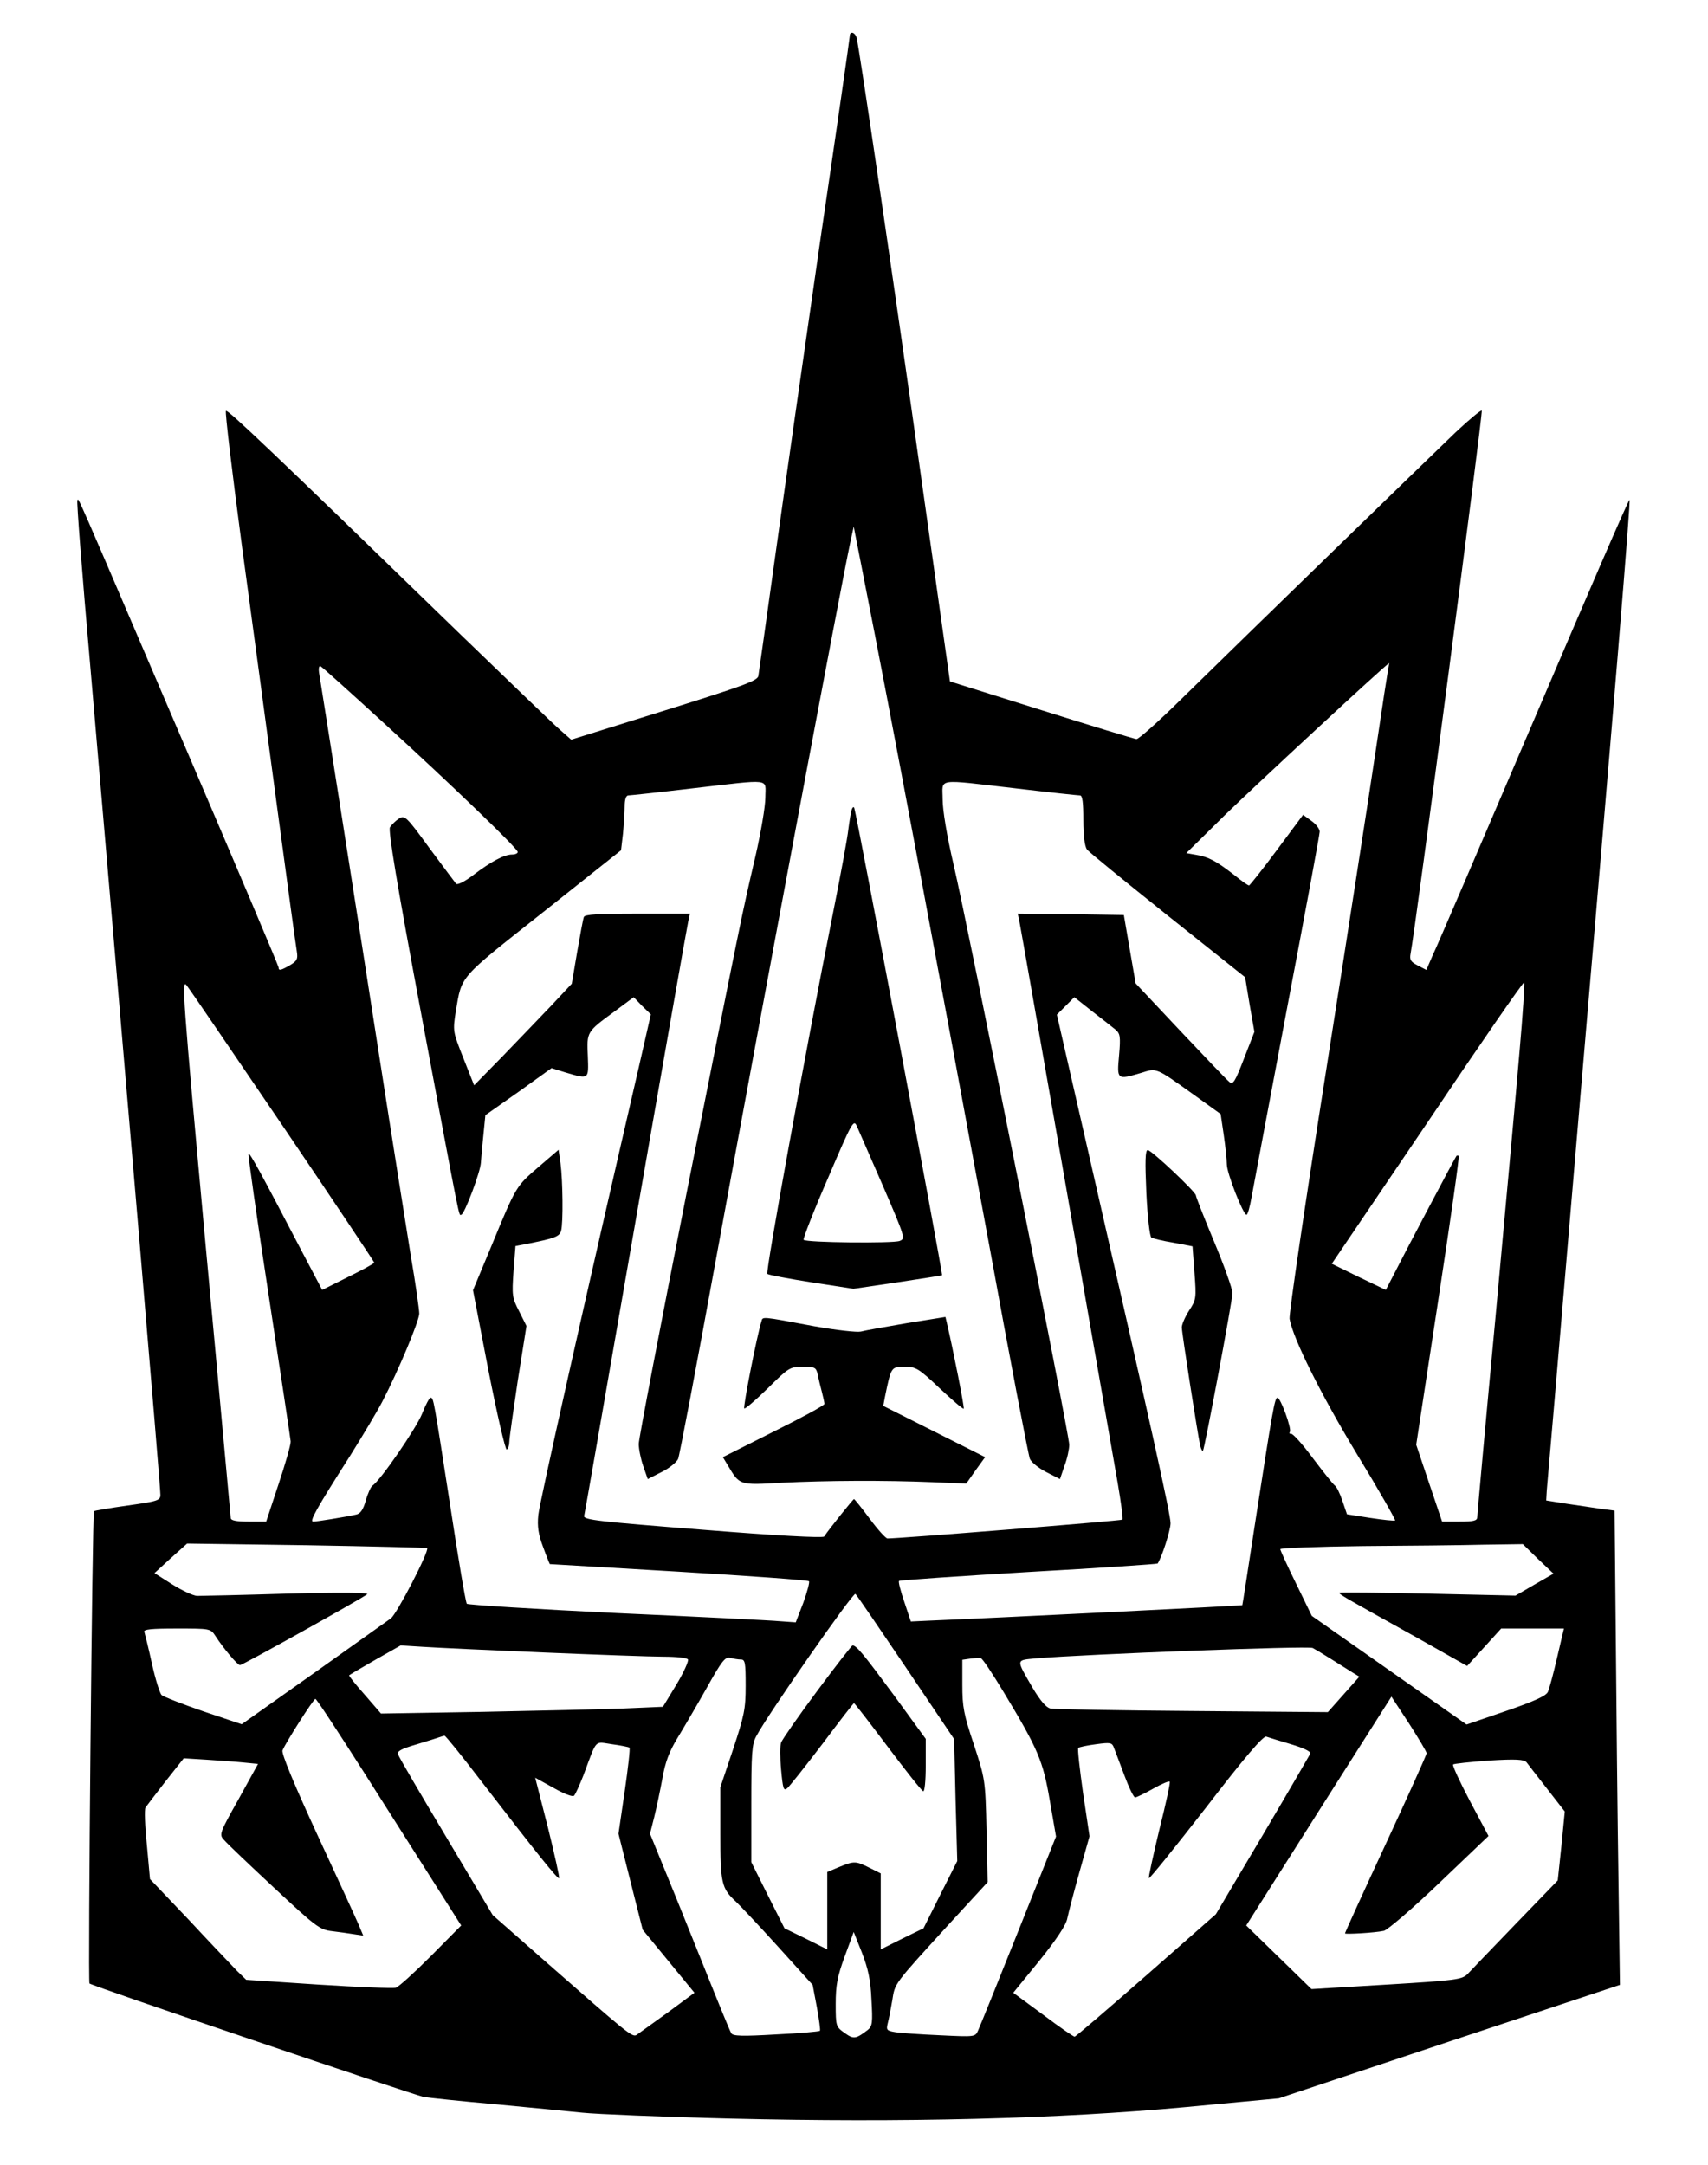
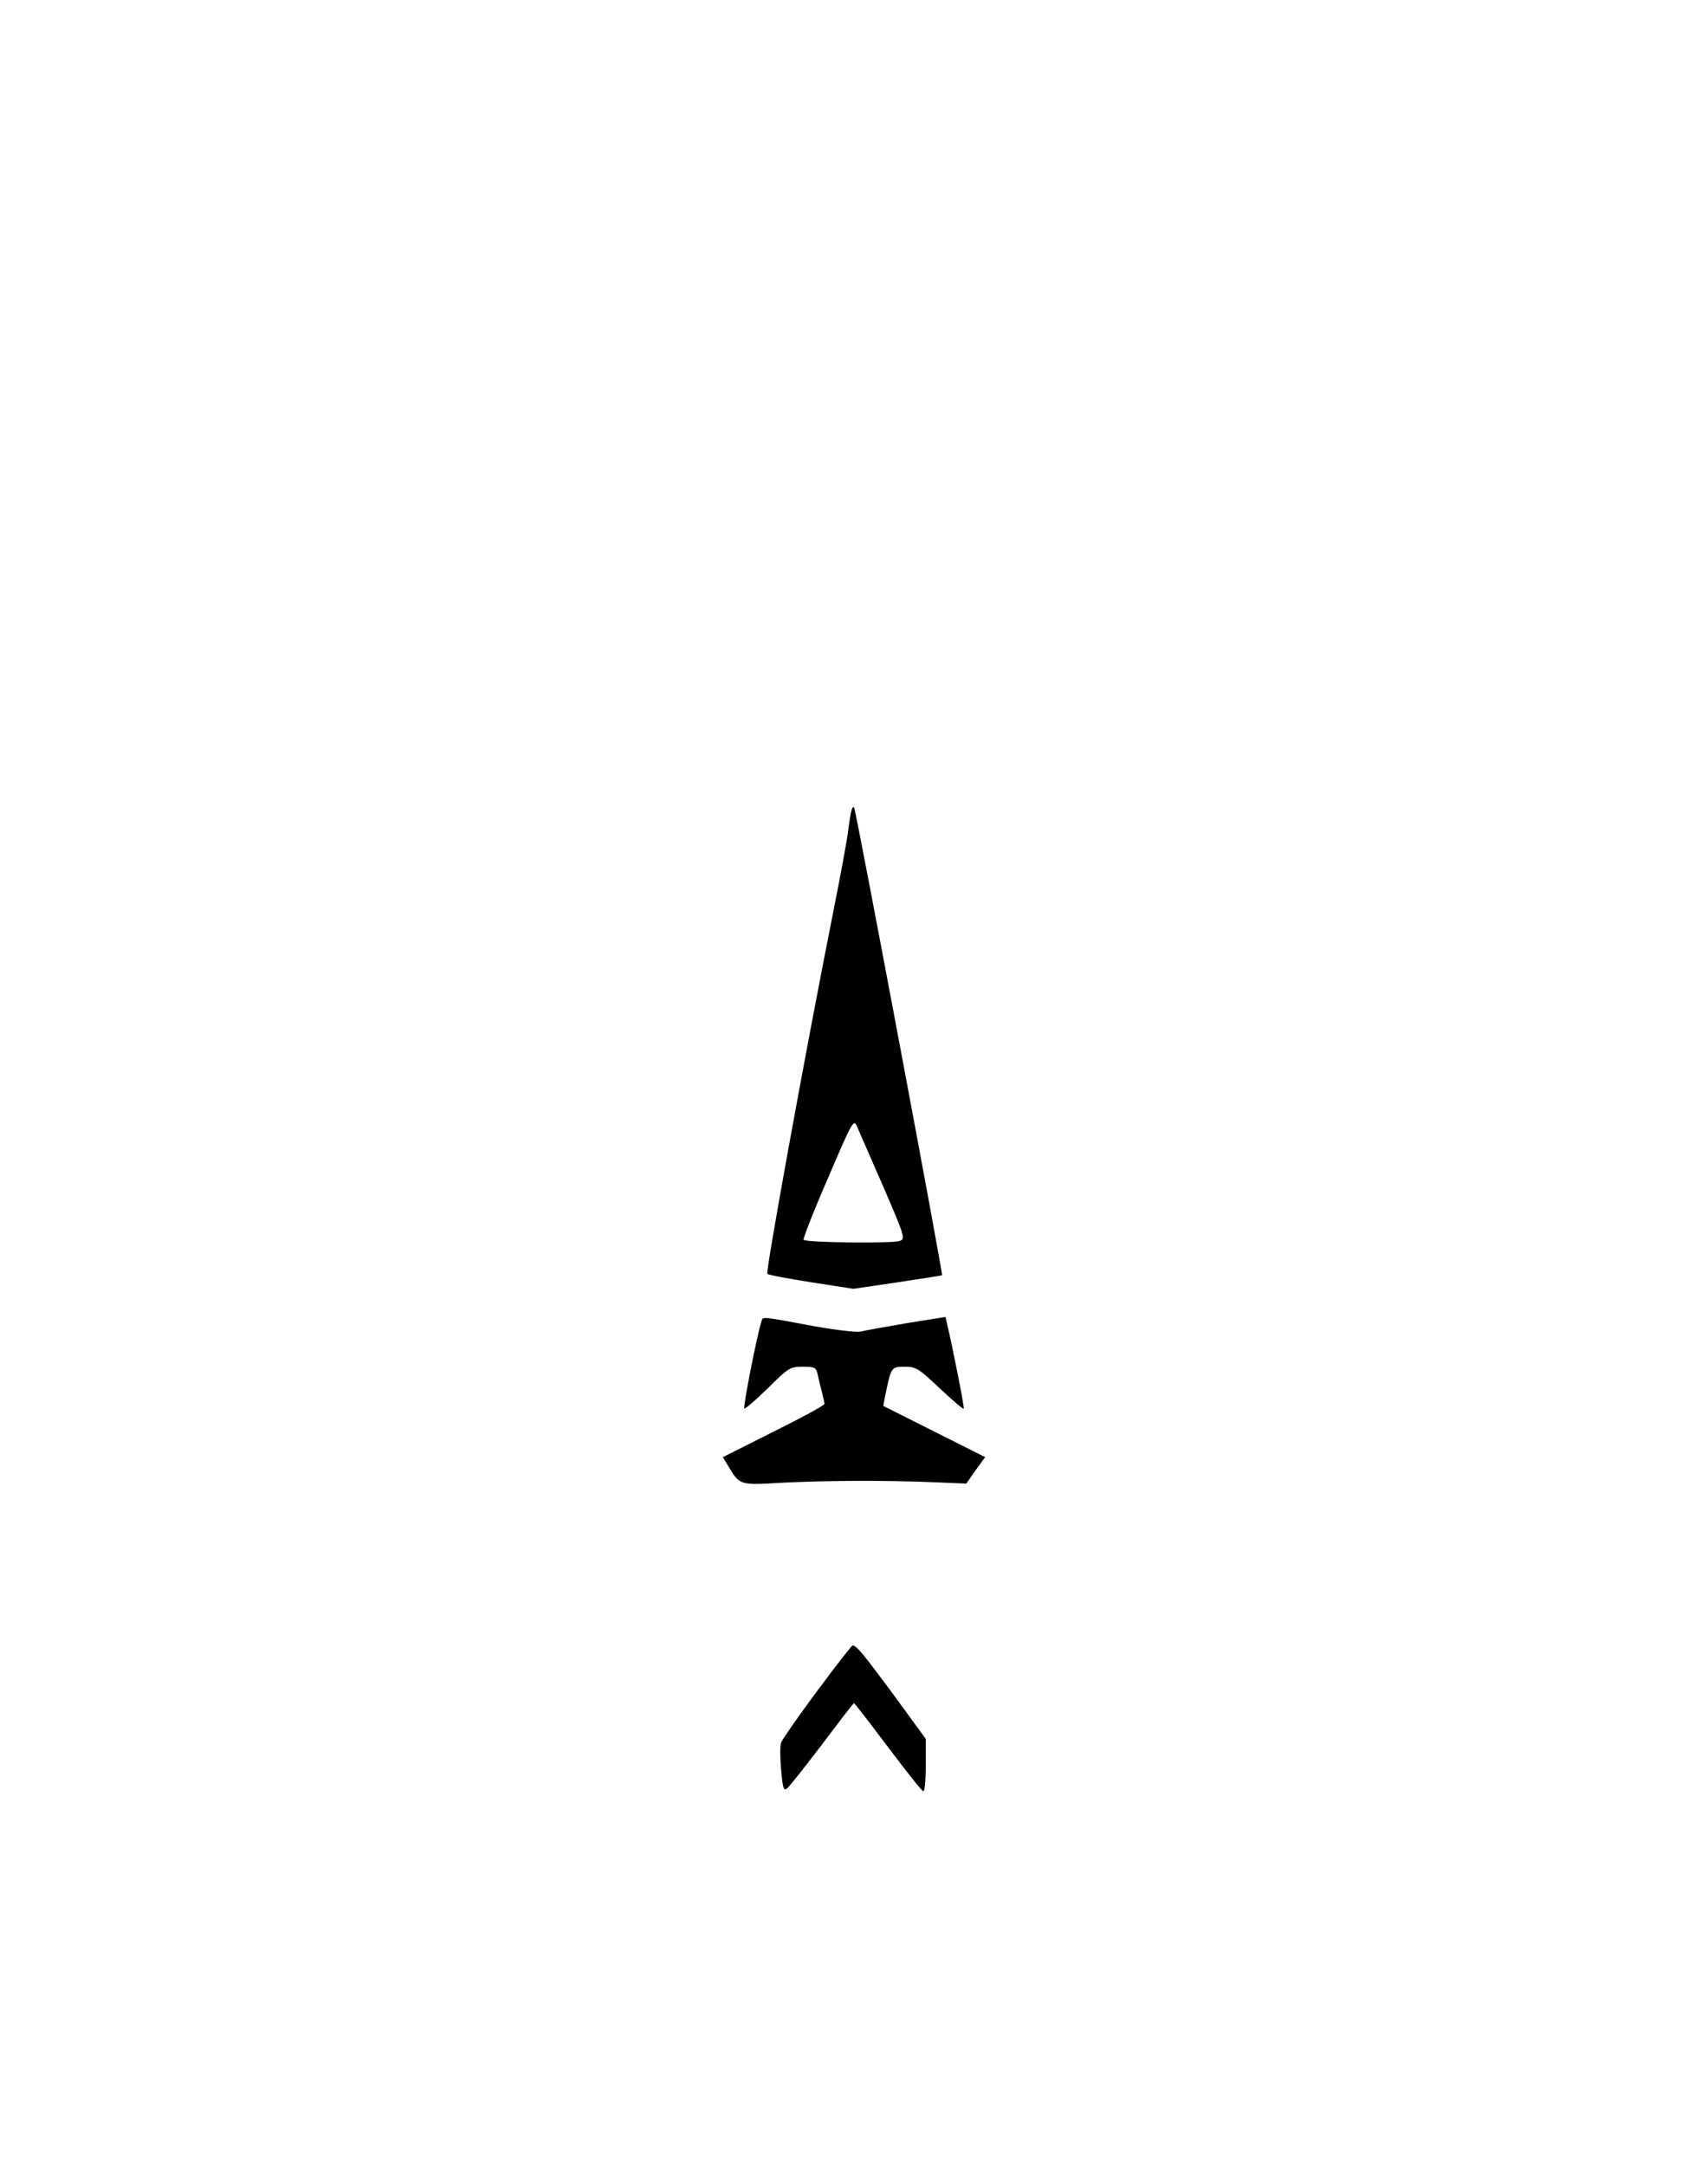
<svg xmlns="http://www.w3.org/2000/svg" version="1.0" width="606.061px" height="768px" viewBox="0 0 607 768" preserveAspectRatio="xMidYMid meet">
  <g transform="translate(0,768) scale(0.1,-0.1)" fill="#000000" stroke="none">
-     <path d="M3020 7558 c0 -6 -47 -334 -105 -727 -57 -394 -129 -898 -160 -1121 -31 -223 -58 -414 -60 -426 -4 -17 -53 -35 -335 -123 l-330 -103 -42 37 c-24 21 -187 178 -364 349 -663 644 -815 788 -821 782 -4 -3 22 -217 56 -474 35 -257 92 -681 127 -942 35 -261 66 -489 69 -505 4 -26 1 -33 -24 -48 -33 -19 -41 -21 -41 -8 0 5 -150 359 -334 788 -405 944 -375 877 -381 871 -3 -3 17 -263 45 -579 130 -1509 250 -2920 250 -2954 0 -20 -10 -23 -117 -38 -64 -9 -117 -18 -119 -20 -6 -6 -22 -1673 -16 -1678 9 -9 1147 -394 1187 -403 17 -3 131 -15 255 -26 124 -12 263 -25 310 -30 47 -5 284 -15 527 -21 613 -15 1165 -1 1618 41 l330 31 606 202 606 201 -3 216 c-2 118 -7 497 -10 842 l-6 627 -47 6 c-25 4 -80 12 -121 18 l-75 12 2 35 c2 19 44 510 93 1090 154 1798 206 2430 201 2430 -4 0 -156 -352 -340 -783 -184 -430 -345 -806 -359 -834 l-23 -53 -31 16 c-25 13 -29 20 -25 42 17 84 258 1924 253 1929 -3 3 -45 -32 -93 -77 -100 -96 -755 -732 -974 -947 -80 -79 -152 -143 -160 -143 -8 1 -160 47 -338 103 l-325 102 -98 695 c-101 720 -225 1562 -234 1593 -6 19 -24 23 -24 5z m235 -2893 c68 -363 185 -993 260 -1400 74 -407 140 -750 145 -762 5 -12 31 -33 58 -47 l49 -25 16 47 c10 26 17 60 17 75 0 37 -359 1839 -411 2061 -24 102 -39 194 -39 232 0 77 -29 72 260 39 118 -14 221 -25 228 -25 9 0 12 -24 12 -88 0 -55 5 -94 13 -104 6 -9 136 -114 287 -235 l275 -219 16 -97 17 -97 -37 -95 c-32 -83 -39 -94 -52 -83 -9 7 -87 89 -174 181 l-159 169 -21 121 -21 122 -188 3 -189 2 6 -29 c6 -26 296 -1690 349 -1993 12 -70 20 -129 17 -131 -3 -4 -804 -68 -835 -67 -6 0 -35 32 -63 70 -29 39 -54 70 -56 70 -3 0 -89 -107 -106 -133 -4 -6 -170 3 -431 24 -368 29 -425 35 -422 49 2 8 67 380 144 825 149 858 217 1242 226 1288 l6 27 -187 0 c-139 0 -187 -3 -190 -12 -3 -7 -13 -63 -24 -125 l-19 -112 -73 -78 c-41 -43 -119 -124 -174 -181 l-100 -102 -38 96 c-38 96 -38 96 -27 168 22 128 8 112 310 351 l277 220 7 59 c3 32 6 76 6 97 0 25 5 39 13 39 6 0 109 11 227 25 288 33 260 37 260 -32 0 -32 -16 -125 -35 -208 -48 -205 -52 -225 -245 -1198 -93 -472 -170 -873 -170 -891 0 -18 7 -53 16 -79 l16 -46 49 25 c27 13 54 35 59 47 5 12 66 333 135 712 179 979 442 2381 477 2545 l12 55 48 -245 c27 -135 105 -542 173 -905z m1679 648 c-2 -10 -22 -139 -44 -288 -22 -148 -101 -659 -176 -1135 -75 -475 -134 -876 -131 -890 13 -71 110 -266 238 -478 78 -128 139 -235 137 -238 -3 -2 -42 2 -88 9 l-83 13 -16 47 c-9 27 -21 51 -27 55 -6 4 -41 48 -78 97 -37 50 -72 89 -78 87 -5 -1 -7 2 -4 7 7 11 -33 121 -44 121 -10 0 -17 -42 -77 -429 -26 -168 -47 -307 -48 -308 -1 -2 -892 -46 -1114 -55 l-64 -3 -23 69 c-13 38 -22 72 -19 75 3 3 210 17 461 32 250 14 456 28 458 30 14 19 46 118 46 143 0 32 -70 347 -282 1274 l-122 533 31 31 31 31 62 -49 c35 -27 72 -56 83 -65 18 -15 20 -24 14 -93 -8 -87 -7 -87 78 -62 57 18 51 20 187 -77 l96 -69 11 -74 c6 -41 11 -88 11 -105 0 -31 58 -179 70 -179 4 0 12 28 18 63 6 34 63 336 126 671 64 336 116 618 116 627 0 10 -13 27 -30 39 l-29 21 -93 -125 c-51 -69 -96 -125 -99 -126 -4 0 -28 17 -55 39 -62 48 -90 63 -134 70 l-34 6 139 137 c108 105 573 536 582 538 0 0 -1 -8 -3 -17z m-3573 -193 c254 -232 479 -449 479 -461 0 -5 -9 -9 -20 -9 -28 0 -75 -25 -138 -73 -30 -23 -56 -36 -61 -31 -4 5 -47 62 -95 127 -83 114 -88 118 -109 104 -11 -7 -25 -21 -31 -30 -7 -11 24 -199 113 -674 141 -754 131 -703 140 -703 11 0 68 151 70 185 1 17 5 61 9 99 l7 70 118 83 117 84 52 -16 c82 -24 80 -25 77 59 -4 86 -4 86 93 157 l70 52 30 -31 31 -30 -42 -184 c-192 -830 -354 -1552 -358 -1595 -4 -40 0 -68 17 -113 12 -33 23 -60 24 -61 0 0 207 -12 458 -27 251 -15 460 -30 463 -34 3 -3 -6 -37 -20 -76 l-27 -70 -56 4 c-31 3 -293 16 -582 29 -288 14 -527 29 -531 33 -4 4 -30 158 -58 342 -61 393 -60 390 -71 390 -4 0 -18 -26 -30 -57 -21 -52 -148 -237 -176 -255 -6 -4 -17 -28 -24 -53 -9 -32 -19 -47 -34 -50 -40 -9 -140 -25 -153 -25 -14 0 9 42 132 235 45 72 96 157 113 190 58 111 132 289 132 314 0 14 -13 106 -30 205 -16 100 -66 413 -110 696 -82 528 -205 1309 -215 1369 -4 20 -2 32 4 30 5 -2 105 -92 222 -199z m-353 -1439 c177 -261 322 -478 322 -481 0 -3 -42 -26 -93 -51 l-92 -46 -69 131 c-150 287 -188 357 -193 353 -2 -3 30 -229 72 -504 42 -274 77 -507 78 -518 1 -11 -19 -80 -43 -152 l-44 -133 -63 0 c-44 0 -63 4 -63 13 -1 6 -40 441 -89 966 -83 906 -86 952 -67 925 12 -15 166 -241 344 -503z m4392 267 c-11 -133 -50 -557 -85 -940 -36 -383 -65 -704 -65 -712 0 -13 -13 -16 -62 -16 l-63 0 -46 136 -46 137 78 511 c43 281 76 513 73 515 -2 2 -6 2 -8 0 -4 -4 -178 -333 -222 -420 l-29 -56 -96 46 -96 47 340 502 c186 277 341 501 344 498 2 -2 -5 -114 -17 -248z m-3882 -1762 c9 -9 -108 -235 -129 -250 -13 -9 -138 -98 -277 -197 l-253 -179 -137 46 c-75 26 -142 52 -148 58 -6 6 -22 56 -34 111 -12 55 -25 106 -27 113 -4 9 23 12 115 12 120 0 120 0 138 -27 27 -42 78 -103 87 -103 9 0 438 239 452 252 6 6 -95 7 -285 2 -162 -5 -306 -8 -320 -8 -14 1 -53 19 -88 41 l-63 40 58 53 58 52 425 -6 c233 -4 426 -9 428 -10z m3948 -39 l55 -52 -68 -39 -67 -39 -313 7 c-172 4 -313 5 -313 3 0 -6 14 -14 275 -159 l179 -101 61 67 60 66 111 0 112 0 -24 -102 c-13 -57 -28 -112 -33 -123 -6 -14 -47 -33 -149 -68 l-140 -48 -275 193 -275 193 -56 115 c-31 63 -56 118 -56 122 0 4 132 9 293 11 160 1 354 3 430 5 l139 2 54 -53z m-2246 -386 l171 -254 5 -216 6 -217 -60 -119 -60 -120 -76 -37 -76 -38 0 135 0 135 -40 20 c-48 24 -54 25 -107 3 l-43 -18 0 -137 0 -138 -76 38 -76 37 -59 117 -59 118 0 207 c0 179 2 213 18 241 40 76 345 513 352 505 5 -4 85 -122 180 -262z m-1289 54 c191 -8 383 -15 427 -15 45 0 84 -4 87 -10 3 -5 -15 -46 -41 -89 l-48 -79 -140 -6 c-78 -3 -303 -8 -502 -12 l-360 -6 -58 67 c-32 36 -57 67 -55 69 2 2 44 27 93 55 l90 51 80 -5 c45 -3 237 -12 427 -20z m2799 -23 c30 -19 65 -41 78 -49 l23 -14 -56 -63 -56 -63 -482 4 c-265 2 -492 6 -504 9 -15 3 -36 28 -63 73 -60 104 -61 98 12 105 178 15 965 45 983 37 6 -3 35 -20 65 -39z m-2097 -2 c15 0 17 -11 17 -93 0 -83 -5 -106 -45 -227 l-45 -134 0 -164 c0 -176 4 -195 55 -242 15 -14 83 -86 150 -160 l123 -136 15 -79 c8 -44 13 -82 11 -84 -3 -3 -73 -9 -156 -13 -120 -7 -153 -6 -159 4 -5 7 -54 128 -110 268 -56 140 -120 297 -141 348 l-38 93 15 59 c8 32 21 94 29 137 10 58 24 95 53 143 22 36 69 116 104 178 54 97 66 112 84 108 11 -3 28 -6 38 -6z m934 -116 c122 -202 140 -244 164 -386 l22 -127 -133 -333 c-73 -183 -138 -343 -144 -356 -10 -23 -11 -23 -135 -17 -69 3 -141 8 -159 11 -31 5 -33 8 -27 32 4 15 11 51 16 81 10 62 3 53 201 270 l138 150 -4 183 c-4 182 -5 183 -45 306 -36 107 -41 134 -41 212 l0 89 28 4 c15 2 32 3 37 2 6 0 42 -55 82 -121z m1503 -217 c0 -5 -65 -150 -145 -322 -80 -172 -145 -315 -145 -318 0 -4 105 2 138 9 13 3 102 79 198 171 l174 166 -66 124 c-36 68 -63 127 -60 130 3 3 60 9 128 14 95 6 124 4 133 -6 5 -7 38 -49 73 -94 l63 -81 -12 -123 -13 -122 -150 -155 c-82 -85 -159 -165 -170 -177 -20 -20 -38 -23 -288 -38 l-267 -16 -116 113 -116 113 258 407 258 406 63 -96 c34 -53 62 -100 62 -105z m-3779 -64 c90 -142 205 -323 256 -403 l92 -145 -107 -108 c-59 -59 -115 -110 -125 -113 -10 -3 -134 2 -275 11 l-257 17 -32 31 c-17 18 -94 98 -170 180 l-140 147 -11 121 c-7 66 -9 126 -5 133 5 7 37 49 72 94 l64 81 81 -5 c44 -3 104 -7 132 -10 l51 -5 -69 -125 c-69 -123 -70 -126 -51 -146 10 -12 90 -88 177 -169 147 -137 162 -149 205 -154 25 -3 61 -8 79 -11 l33 -5 -16 38 c-9 21 -75 165 -147 320 -84 182 -128 289 -124 300 11 27 110 183 117 183 4 0 80 -116 170 -257z m419 -35 c202 -262 272 -349 277 -345 2 3 -16 84 -40 181 l-45 176 65 -36 c37 -21 68 -33 73 -28 5 5 20 38 34 74 49 131 37 118 101 109 31 -4 59 -10 62 -12 3 -3 -5 -73 -17 -156 l-22 -150 43 -171 43 -170 92 -112 92 -112 -96 -71 c-54 -39 -103 -74 -110 -79 -15 -9 -34 7 -319 257 l-192 169 -165 277 c-91 152 -168 284 -171 293 -5 12 9 20 67 37 40 12 78 24 83 26 6 2 12 4 15 4 3 1 62 -72 130 -161z m2878 131 c44 -13 71 -26 69 -33 -3 -6 -79 -137 -170 -291 l-166 -280 -248 -218 c-136 -119 -250 -217 -254 -217 -4 0 -55 35 -112 78 l-106 78 93 114 c61 76 95 127 99 150 4 19 23 93 43 164 l36 128 -23 154 c-12 85 -20 156 -17 160 4 3 32 9 63 13 52 7 57 6 64 -13 5 -12 21 -56 37 -98 16 -43 33 -78 38 -78 5 0 34 14 64 31 30 17 56 28 59 25 3 -2 -14 -80 -37 -171 -22 -92 -39 -169 -37 -172 3 -2 94 111 203 251 137 178 203 255 214 252 8 -3 48 -15 88 -27z m-1491 -907 c5 -83 3 -95 -13 -108 -42 -32 -50 -34 -82 -11 -31 22 -32 24 -32 103 0 67 6 98 32 169 l32 87 29 -73 c22 -57 31 -96 34 -167z" />
    <path d="M3027 4810 c-3 -8 -8 -40 -12 -70 -3 -30 -28 -165 -55 -300 -99 -498 -240 -1274 -233 -1280 5 -4 75 -17 157 -30 l149 -23 156 23 c86 13 157 24 159 25 4 3 -302 1631 -312 1660 -2 6 -6 3 -9 -5z m112 -1340 c78 -181 79 -185 58 -193 -24 -9 -332 -6 -341 4 -3 3 35 101 86 218 88 206 92 212 104 184 7 -15 48 -111 93 -213z" />
    <path d="M2706 2991 c-16 -50 -66 -305 -61 -309 3 -3 40 29 83 71 75 74 79 77 125 77 43 0 47 -2 53 -27 3 -16 10 -44 15 -63 5 -19 9 -38 9 -42 0 -5 -81 -49 -180 -98 l-181 -91 18 -30 c42 -70 39 -70 191 -61 159 8 366 9 536 2 l120 -5 33 47 34 47 -181 91 -181 91 6 32 c22 107 22 107 70 107 40 0 49 -5 124 -76 45 -42 83 -75 86 -73 3 4 -37 207 -60 305 l-5 21 -137 -22 c-76 -13 -150 -26 -164 -30 -14 -3 -86 5 -165 19 -192 36 -183 35 -188 17z" />
-     <path d="M4074 3448 c4 -84 12 -156 18 -159 5 -3 40 -12 78 -18 l68 -13 7 -94 c7 -91 6 -96 -19 -134 -14 -22 -26 -49 -26 -60 0 -20 56 -377 65 -419 3 -13 8 -22 10 -20 6 7 105 534 105 561 0 14 -29 96 -65 182 -36 86 -65 160 -65 165 0 12 -158 161 -171 161 -9 0 -10 -40 -5 -152z" />
-     <path d="M1914 3540 c-80 -69 -79 -66 -168 -282 l-65 -156 55 -286 c31 -157 60 -283 65 -280 5 3 9 15 9 27 0 12 14 110 30 217 l31 195 -26 52 c-25 48 -26 57 -20 142 l7 90 32 6 c107 21 124 27 130 48 8 29 6 179 -2 240 l-7 48 -71 -61z" />
    <path d="M2904 1678 c-67 -90 -124 -172 -128 -183 -4 -10 -4 -54 0 -97 6 -66 9 -76 21 -66 8 6 64 77 125 157 60 80 111 146 113 146 2 0 56 -70 120 -155 64 -85 120 -156 126 -158 5 -2 9 36 9 91 l0 95 -116 159 c-108 146 -130 172 -144 173 -3 0 -60 -73 -126 -162z" />
  </g>
</svg>